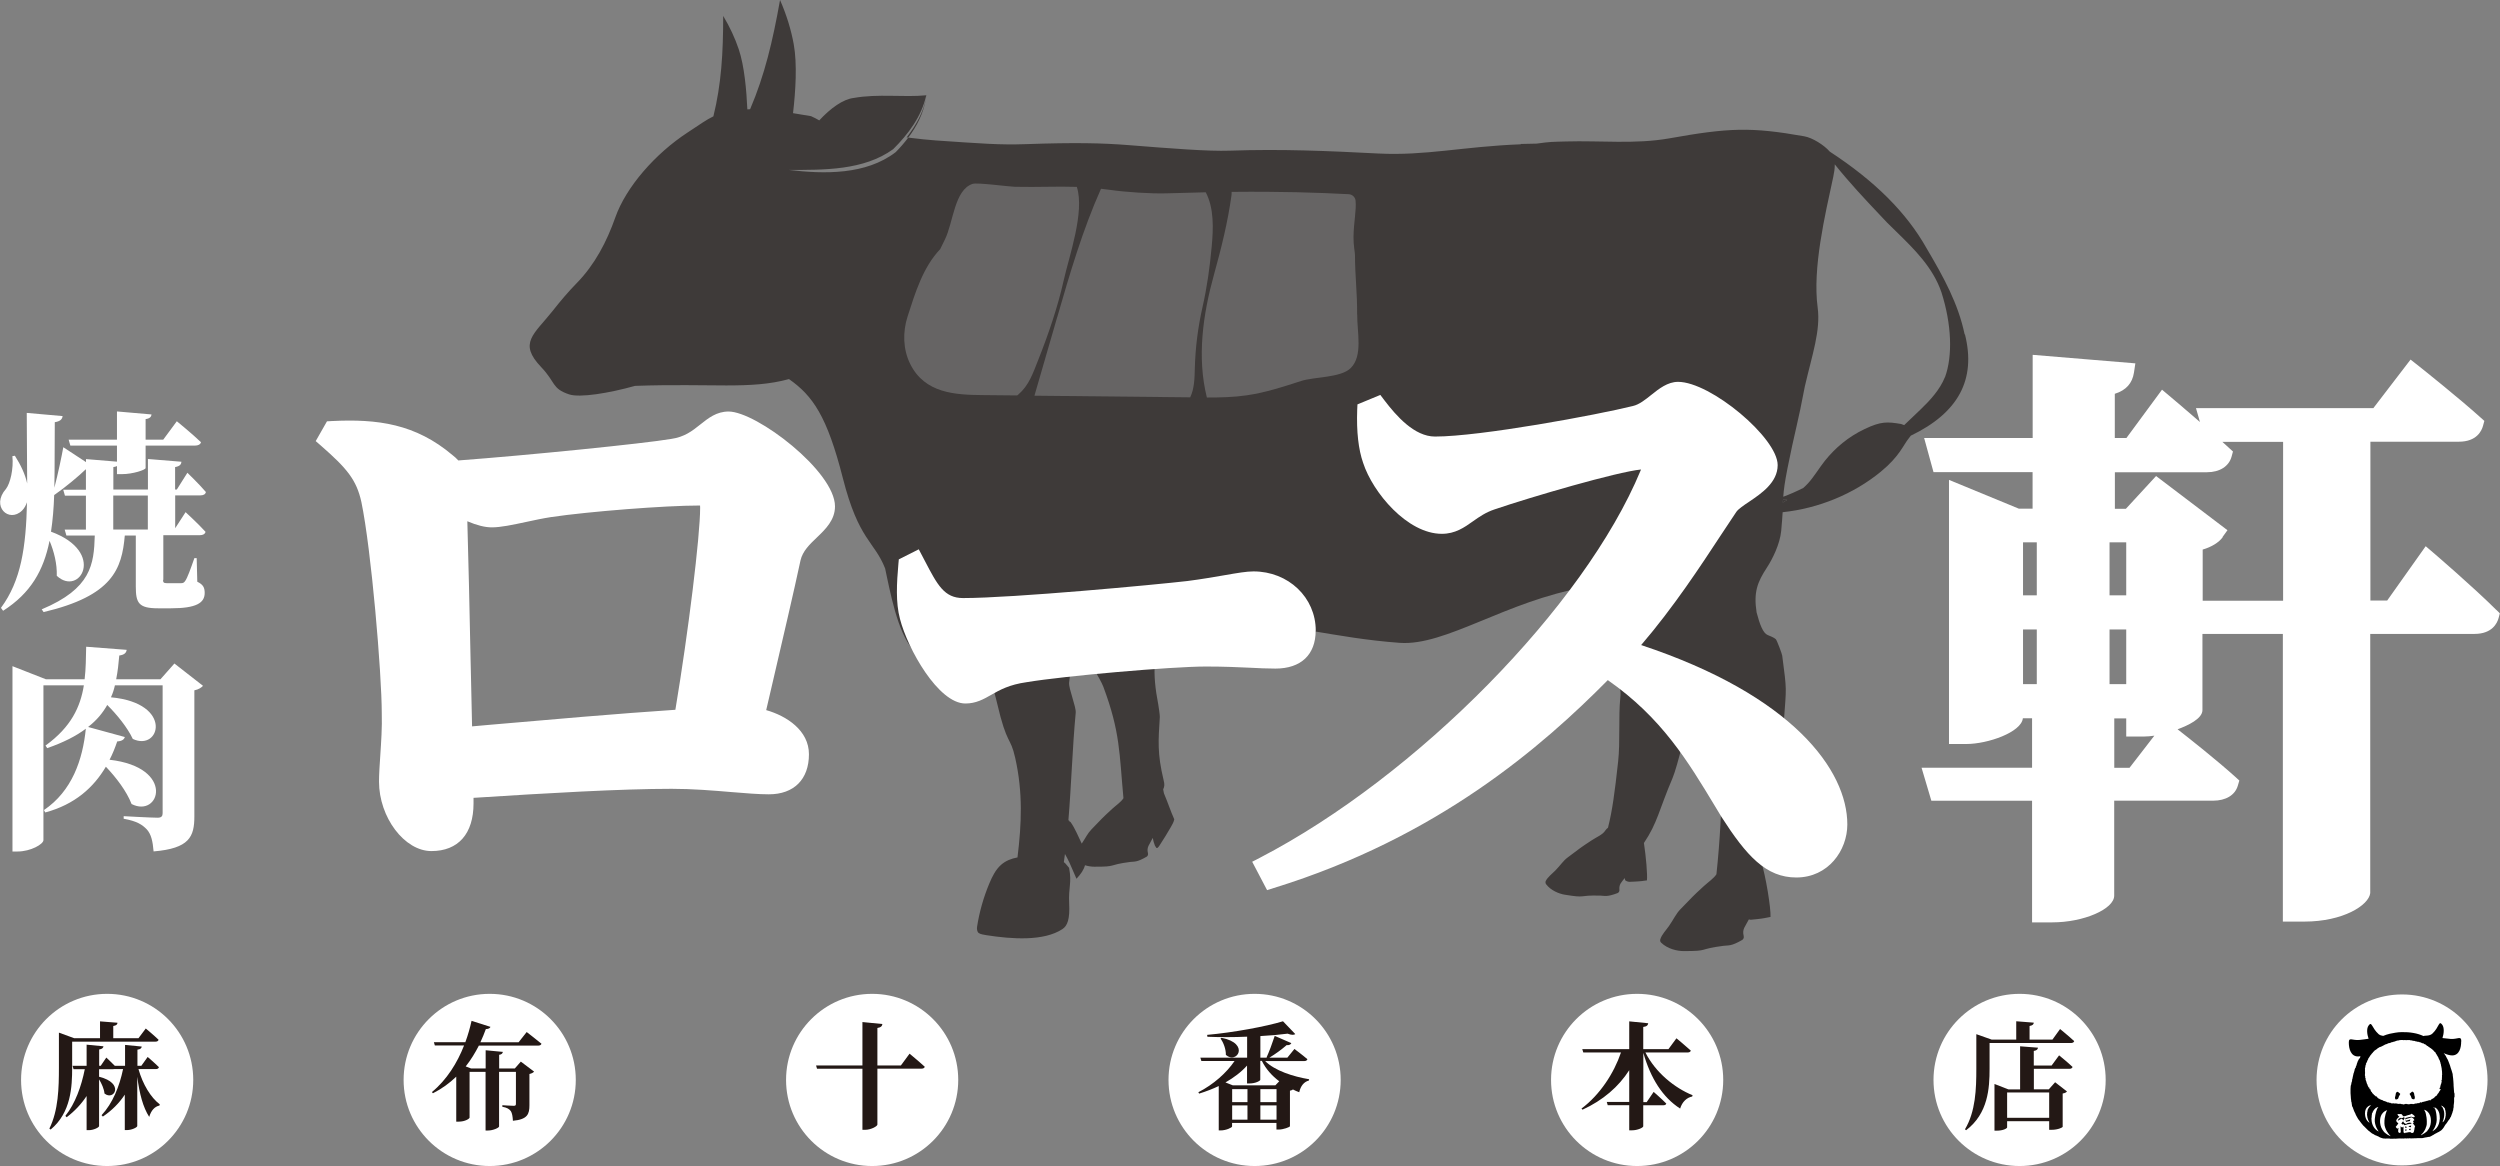
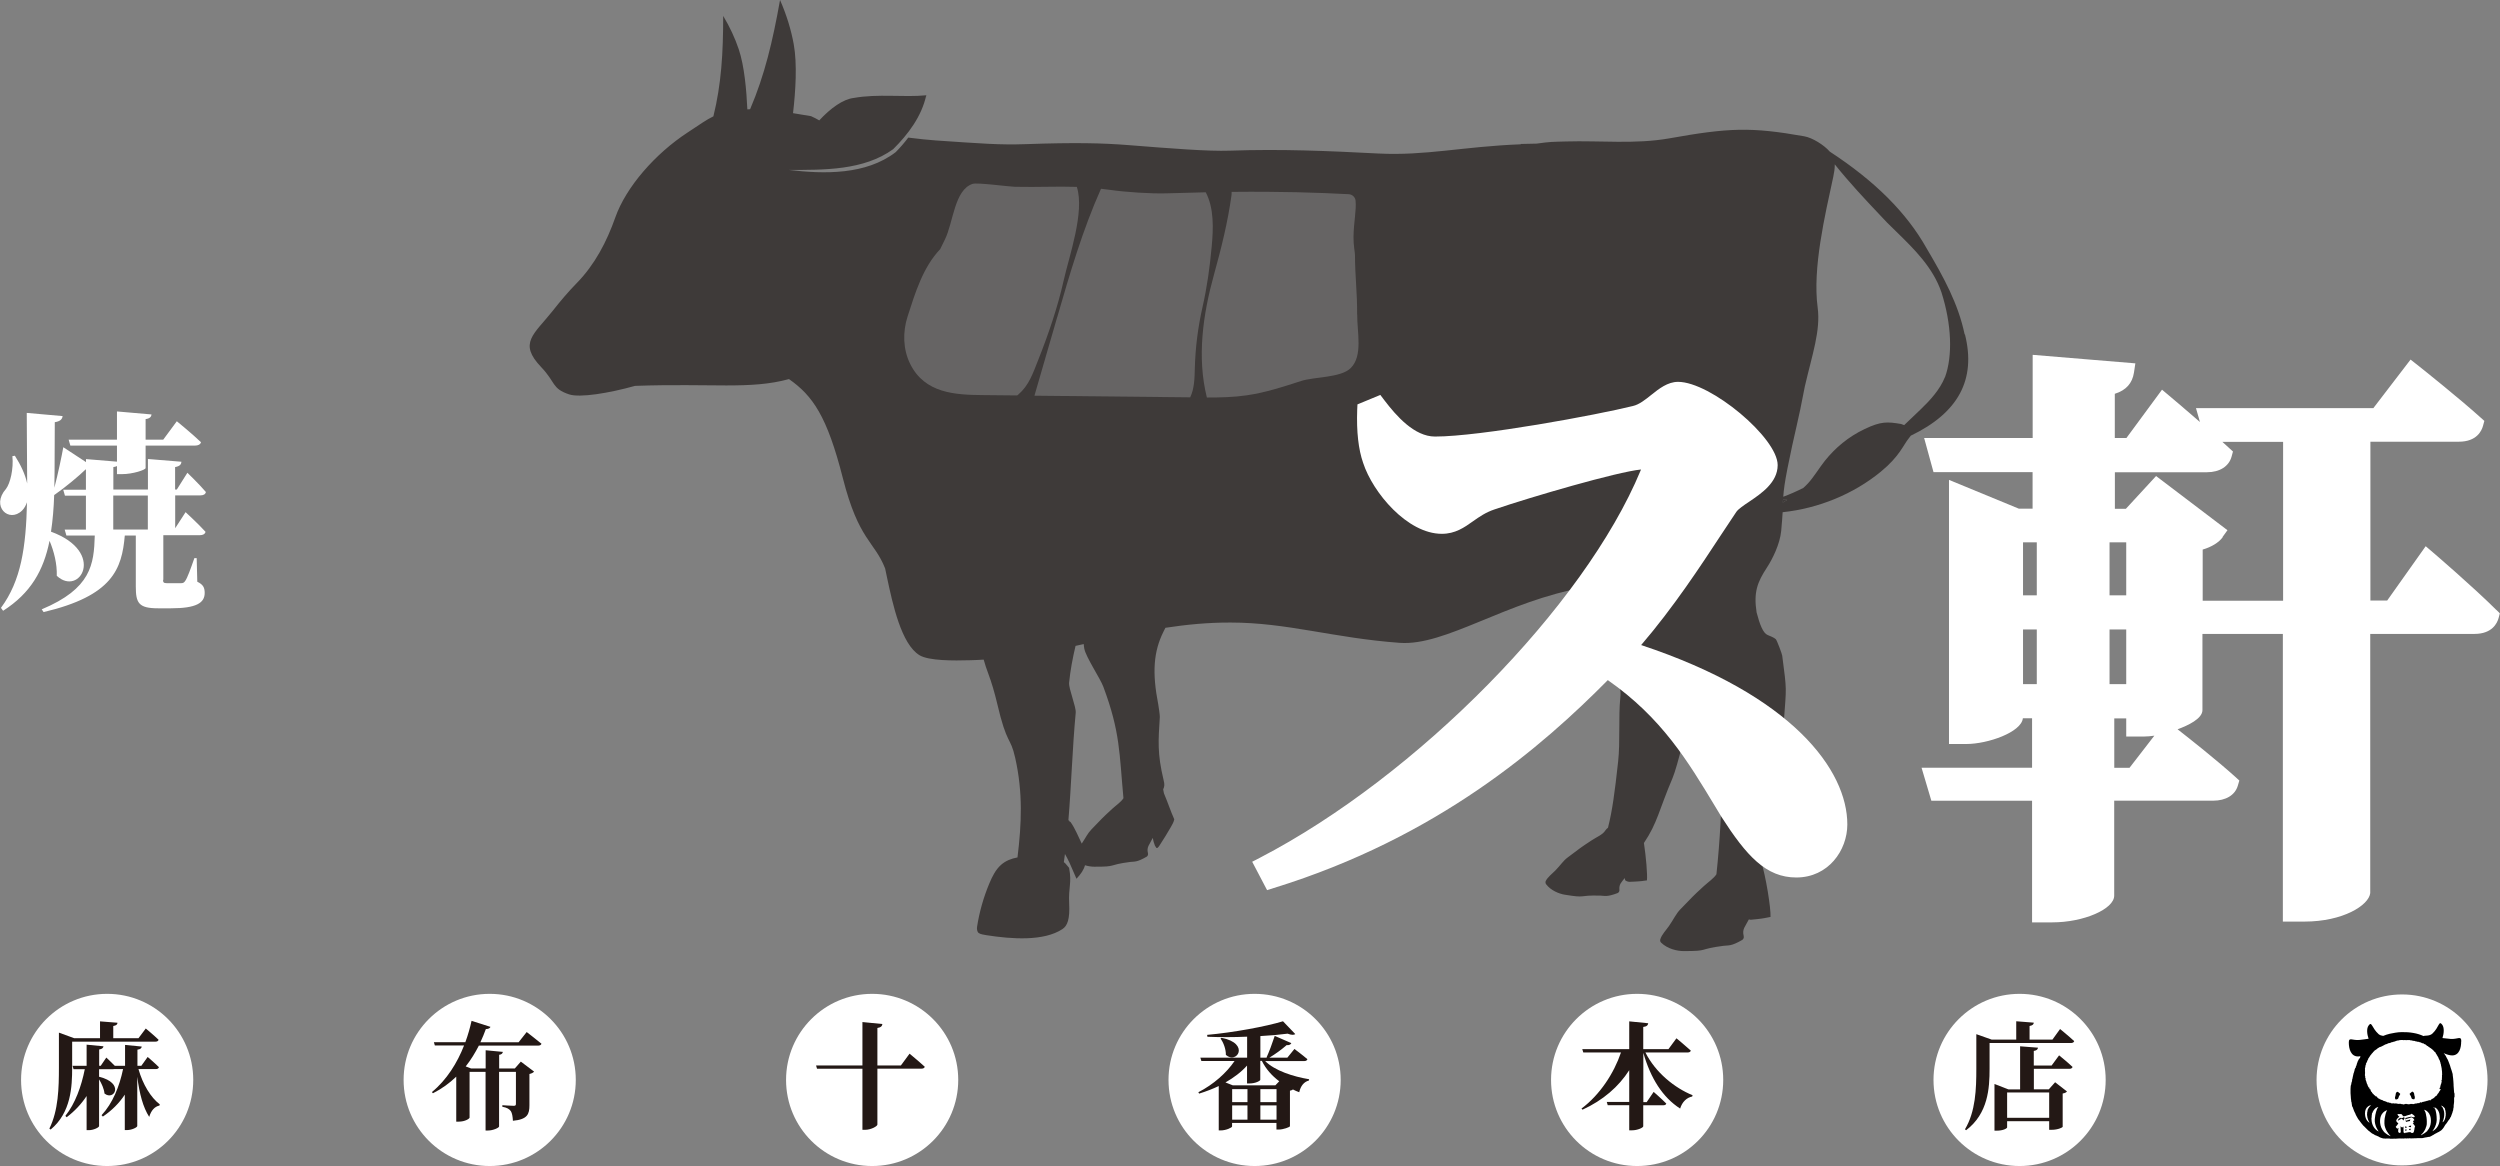
<svg xmlns="http://www.w3.org/2000/svg" viewBox="0 0 290.69 135.58">
  <rect x="0" y="0" width="290.69" height="135.58" fill="#808080" stroke="none" />
  <defs>
    <style>.d{fill:#fff;}.e{fill:#666464;}.f{fill:#231815;}.g{fill:#3e3a39;}</style>
  </defs>
  <g id="a" />
  <g id="b">
    <g id="c">
      <g>
        <g>
          <g>
            <g>
              <path class="g" d="M207.3,58.43c.17-.1,.35-.21,.52-.31-.18,0-.33-.01-.5-.02,0,.11-.01,.22-.02,.33Z" />
              <path class="g" d="M107.73,11.08h-.01c-.01,.13-.04,.26-.06,.39,.02-.13,.05-.26,.07-.39Z" />
              <path class="g" d="M228.44,38.88c-.75-3.59-2.45-6.67-4.43-10.02-2.33-4.14-6.01-7.81-11.25-11.23-.67-.77-2.01-1.61-2.96-1.78-6.21-1.1-8.77-1-15.71,.24-3.95,.7-8.01,.24-12.02,.36-1.69,.05-1.73,.02-3.4,.25l-1.84,.04s0,.03-.02,.04c-6.72,.26-11.02,1.35-16.54,1.07-5.83-.3-11.25-.54-17.27-.33-2.53,.09-6.9-.26-11.7-.64-3.15-.25-6.27-.32-11.98-.12-3.12,.11-5.18-.07-10.52-.43-1.14-.08-1.75-.16-3.19-.33-.45,.6-.94,1.16-1.46,1.69-3.47,2.66-8.3,2.56-12.44,2.07,4.09,0,8.71,.07,12.14-2.41,1.73-1.71,3.32-3.82,3.85-6.27-2.62,.26-5.57-.2-8.43,.31-1.24,.14-2.71,1.2-4.01,2.61-.27-.16-.57-.32-.95-.49l-2.1-.35c.3-2.58,.5-5.71,.08-8.03-.31-1.68-.81-3.34-1.59-5.13-.85,4.79-1.8,8.78-3.48,12.7-.13,0-.24,.02-.32,.02-.1-2.19-.34-5.03-1-6.99-.44-1.3-1.02-2.56-1.81-3.88,0,4.36-.22,7.95-1.14,11.68-.78,.37-1.56,.93-3,1.88-3.75,2.45-7.16,6.33-8.41,9.89-.99,2.81-2.38,5.47-4.46,7.6-1,1.02-1.92,2.11-2.8,3.23-2.21,2.78-4.03,3.75-1.36,6.55,1.72,1.8,1.22,2.5,3.26,3.18,1.23,.41,4.59-.13,7.66-.99,8.98-.32,13.37,.45,17.9-.79,2.77,1.94,4.43,4.32,6.26,11.5,1.85,7.28,3.66,7.32,4.92,10.52,.07,.33,.14,.67,.22,1.05,.67,3.15,1.67,7.76,3.78,9.04,1.08,.65,3.92,.64,5.93,.58,.52-.01,1.03-.04,1.53-.07,.15,.54,.32,1.07,.52,1.59,.4,1.05,.77,2.34,1.03,3.44,1.18,5.07,1.54,3.81,2.12,6.42,.9,4.03,.74,7.62,.26,11.55-.71,.13-1.37,.38-1.92,.87-.62,.55-1.01,1.34-1.34,2.12-.68,1.62-1.17,3.33-1.44,5.07-.04,.25,0,.59,.19,.73,.2,.15,.62,.2,.89,.25,2.99,.47,6.69,.72,8.85-.71,.58-.38,.87-1.16,.78-2.96-.1-1.95,.33-2.36-.01-4.16l-.45-.53c-.05-.05-.11-.09-.16-.13,.04-.32,.09-.63,.13-.95,.16,.3,.35,.62,.52,1,.27,.63,.55,1.25,.82,1.88,.51-.55,.84-1.02,.99-1.57,.39,.12,.77,.17,1.08,.17,2.73,.01,1.43-.19,4.14-.55,.56-.07,.78,.06,1.94-.61,.14-.08,.2-.25,.16-.41-.18-.74,.17-.96,.56-1.78,.05,.29,.12,.58,.24,.87,.02,.06,.05,.12,.11,.17,.12,.34,.34-.02,.43-.15,.47-.71,.91-1.44,1.34-2.18,.16-.28,.32-.56,.38-.87-.43-.96-.69-1.81-1.2-3.02-.02-.16-.05-.31-.09-.46,.16-.35,.18-.57,.05-1.08-.75-3.13-.61-4.58-.44-7.34,.01-.24-.14-1.21-.18-1.45-.73-3.73-.55-6.15,.6-8.46,.04-.07,.13-.25,.23-.46,2.43-.37,4.93-.62,7.58-.61,6.58,0,11.98,1.8,19.66,2.36,5.34,.39,12.35-4.86,21.49-6.45l.86,4.94c.06,1.36,.54,2.34,1.23,3.18,.6,.74,.7,2.12,1.47,2.51,.3,.15,.33,.75,.48,.99,.19,.31,.17,.8,.12,1.24-.22,2.16,0,5.19-.25,7.39-.39,3.58-.68,5.74-1.18,7.7-.11,.08-.22,.18-.31,.32-.29,.48-1.01,.76-1.63,1.17-1.43,.94-1.26,.86-2.74,1.96-.54,.4-.83,.9-1.45,1.53-.37,.38-.89,.76-1.11,1.22-.05,.11-.03,.26,.04,.36,.55,.74,1.51,1.11,2.14,1.22,2.69,.44,1.44,.04,4.16,.11,.56,.02,.76,.18,2.01-.29,.15-.06,.24-.22,.22-.38-.06-.65,.22-.86,.62-1.37,.02,.08,.02,.16,.05,.24,.02,.06,.25,.18,.48,.2,.55-.01,.89-.05,1.13-.06,.11,0,.21-.02,.32-.03l.6-.08c.07-.68-.1-2.69-.35-4.35,1.59-2.36,1.72-3.77,3.33-7.55,.57-1.35,1.76-6.29,2.1-8.35,.07-.44,.13-.83,.19-1.19,.47,.51,.96,.96,1.51,.95,.29,0,.6,0,.84,.19,.32,.24,.45,.72,.55,1.16,.46,2.13,.54,4.36,.54,6.57,0,3.96-.21,7.93-.63,11.86-.31,.48-.93,.89-1.48,1.39-1.42,1.3-1.24,1.18-2.7,2.67-.53,.54-.77,1.14-1.34,1.96-.34,.49-.85,1-1.01,1.55-.04,.14,0,.3,.11,.39,.74,.72,1.87,.97,2.59,.97,3.07,.01,1.6-.22,4.64-.61,.63-.08,.88,.07,2.18-.68,.15-.09,.23-.28,.18-.46-.2-.82,.17-1.07,.6-1.93,.07,.02,.15,.03,.22,.04,.62-.05,1-.11,1.27-.14,.12-.01,.24-.03,.36-.06l.67-.13c.05-1.03-.54-4.72-1.11-6.53,1.39-3.7,1.51-7.41,2.12-11.71,.21-1.45,.42-2.91,.53-4.38,.31-4.28,.37-3.52-.18-7.76-.02-.19-.62-1.81-.75-1.92-.22-.2-.66-.36-.94-.48-.53-.21-.92-1.21-1.29-2.63-.36-2.35,.08-3.5,1.21-5.23,.63-.96,1.5-2.7,1.65-4.24,.09-.91,.13-1.6,.17-2.18,4.17-.44,8.24-2.11,11.4-4.7,2.21-1.81,2.62-3.11,3.28-3.91,.09-.11,.16-.2,.22-.29,5.54-2.66,7.61-6.53,6.3-11.77Zm-99.13,55.18c-1.26,1.16-1.11,1.05-2.4,2.38-.45,.46-.67,.97-1.13,1.65-.41-.83-.76-1.75-1.31-2.52l-.11-.04c0-.08-.05-.13-.13-.16,.35-4.23,.46-8.35,.85-12.5,.06-.68-.83-2.8-.77-3.48,.14-1.43,.41-2.86,.75-4.29,.32-.07,.64-.14,.95-.21,.02,.22,.04,.41,.07,.55,.2,.99,1.86,3.46,2.21,4.41,1.98,5.3,1.85,7.72,2.34,12.96-.27,.44-.83,.8-1.32,1.25Zm77.99-35.63c0-.11,.01-.22,.02-.33,.17,0,.32,.02,.5,.02-.17,.11-.35,.21-.52,.31Zm18.85-14.58c-.58,1.45-1.72,2.69-2.77,3.7-.37,.36-.75,.72-1.13,1.08-.28,.26-.56,.53-.84,.8l-.36-.13c-1.6-.27-2.34-.32-4.24,.59-1.9,.9-3.41,2.18-4.63,3.7-.6,.75-1.29,1.9-1.96,2.62-.17,.18-.35,.36-.53,.52-.78,.4-1.56,.74-2.34,1.03,.06-.84,.18-1.72,.49-3.3,.86-4.33,1.22-5.26,2.02-9.53,.86-3.73,1.85-6.48,1.49-9.18-.61-4.56,.85-10.71,1.82-15.21,.1-.47,.18-.96,.17-1.43,1.67,2.09,3.47,4.01,5.24,5.88l.84,.89c.35,.35,.7,.7,1.06,1.04,2.11,2.06,4.29,4.19,5.27,7.09,1.17,3.67,1.32,7.35,.41,9.84Z" />
              <path class="g" d="M107.73,10.98s-.02,.07-.03,.1h.01s.01-.07,.02-.1Z" />
-               <path class="g" d="M105.61,16c1.02-1.35,1.79-2.88,2.05-4.54-.3,1.57-1.11,3.06-2.24,4.52l.2,.02Z" />
            </g>
            <g>
              <path class="e" d="M118.26,45.99s.09-.07,.14-.11c1.24-1.07,1.68-2.41,2.33-4.05,1.17-2.95,2.26-6.13,2.95-9.22,.62-2.78,2.47-7.96,1.53-10.88-2.3-.08-4.42,.05-7.2-.01-.67-.01-4.38-.52-4.92-.34-2.13,.7-2.23,4.48-3.23,6.49l-.54,1.1c-2.01,2.12-2.9,5.07-3.79,7.83-.58,1.81-.54,3.81,.3,5.51,1.7,3.44,5.25,3.6,8.45,3.63,1.33,.01,2.66,.03,3.99,.04Z" />
              <path class="e" d="M122.94,36.83c-.89,3.06-1.77,6.12-2.66,9.18,6.04,.06,12.07,.12,18.11,.19,.49-1,.51-2.25,.54-3.39,.06-2.37,.36-4.73,.88-7.04,.55-2.42,.85-4.62,1.08-7.09,.2-2.11,.28-4.48-.69-6.32-1.42,.03-2.91,.07-4.5,.12-1.85,.06-4.86-.14-6.7-.41-.34-.05-.66-.08-.98-.12-2.14,4.79-3.62,9.85-5.08,14.9Z" />
              <path class="e" d="M157.8,36.56c.02-2.57-.24-4.32-.25-6.9,0-.34-.18-1.1-.17-2.09,.02-1.76,.35-3.08,.24-4.24-.04-.41-.39-.73-.8-.75-3.62-.19-7.9-.33-13.61-.27,0,.12,0,.24-.01,.35-.44,3.19-1.18,6.15-2.04,9.26-1.29,4.64-2,9.62-.83,14.3,1.56,0,3.12-.03,4.66-.26,2.15-.31,4.22-.99,6.29-1.66,1.54-.5,4.62-.36,5.77-1.5,1.45-1.43,.74-4.17,.76-6.24Z" />
            </g>
          </g>
          <g>
            <g>
              <path class="d" d="M18.96,67.44c0,.27,.07,.37,.44,.37h1.65c.22,0,.35-.05,.49-.27,.25-.35,.62-1.38,1.06-2.64h.27l.07,2.74c.71,.34,.86,.71,.86,1.31,0,1.16-.99,1.78-3.92,1.78h-1.5c-2.27,0-2.59-.62-2.59-2.54v-5.92h-1.28c-.34,3.9-1.41,7-9.44,8.9l-.22-.32c5.77-2.42,6.07-5.23,6.17-8.58h-3.3l-.2-.69h2.47v-3.95h-2.44l-.2-.69h2.64v-2.37h-.02c-.76,.74-2.34,2.07-3.65,2.98l-.02-.02c-.05,1.55-.17,2.98-.37,4.29,6.46,2.37,3.33,7.62,.67,5.13,.05-1.36-.32-2.84-.84-4.07-.69,3.45-2.19,6.09-5.4,8.14l-.25-.34c2.34-3.16,2.91-7.05,3.03-12.28-.12,.34-.3,.69-.57,.96-1.53,1.5-3.67-.49-1.87-2.52,.49-.64,.89-2.32,.74-3.8l.29-.05c.69,1.08,1.21,2.19,1.43,3.23,0-2.47-.05-5.18-.05-8.21l4.17,.37c-.05,.42-.35,.62-.91,.71-.03,2.81,0,5.35-.05,7.62,.42-1.58,.86-3.7,1.04-4.71l2.64,1.73v-.35l3.6,.3v-1.87h-5.42l-.2-.69h5.62v-3.28l4.02,.35c-.03,.25-.17,.47-.69,.54v2.39h2.05l1.58-2.14s1.78,1.45,2.81,2.44c-.07,.27-.35,.39-.69,.39h-5.75v2.61c0,.22-1.5,.71-2.74,.71h-.59v-.94c-.1,.05-.25,.1-.42,.12v2.61h4.02v-3.55l3.9,.32c-.03,.29-.17,.52-.74,.62v2.61h.2l1.23-1.95s1.41,1.36,2.15,2.24c-.05,.27-.3,.39-.64,.39h-2.93v3.82l1.21-1.87s1.5,1.38,2.32,2.29c-.07,.27-.32,.39-.67,.39h-4.24v5.18Zm-5.79-5.87h4.02v-3.95h-4.02v3.95Z" />
-               <path class="d" d="M23.61,79.74c-.18,.2-.51,.43-1.01,.53v14.65c0,2.38-.58,3.73-4.74,4.08-.1-1.19-.28-2-.79-2.56-.51-.53-1.12-.96-2.69-1.24v-.3s3.17,.18,3.95,.18c.46,0,.58-.2,.58-.53v-14.86h-5.55c-.1,.46-.25,.94-.46,1.39,7.33,.68,5.7,6.34,2.54,4.84-.63-1.34-1.83-2.81-2.97-3.95-.51,.91-1.22,1.78-2.23,2.56l4.28,1.17c-.08,.25-.3,.48-.89,.51-.25,.73-.53,1.44-.89,2.13,7.71,.89,5.83,6.82,2.56,5.15-.58-1.5-1.8-3.09-2.99-4.34-1.42,2.41-3.6,4.39-7.05,5.32l-.15-.28c3.27-2.21,4.51-5.86,4.87-9.46-1.11,.84-2.59,1.6-4.49,2.26l-.2-.3c2.99-2.16,4.06-4.51,4.46-7H5.05v18c0,.46-1.47,1.32-3.02,1.32h-.58v-21.55l3.88,1.52h4.51c.15-1.24,.15-2.48,.18-3.78l4.71,.36c-.05,.36-.28,.58-.86,.66-.08,.94-.18,1.85-.36,2.76h5.15l1.62-1.83,3.32,2.59Z" />
            </g>
            <g>
-               <path class="d" d="M84.72,47.85c-1.4,0-2.35,.76-3.28,1.5-.95,.76-1.85,1.47-3.42,1.69-3.16,.54-16.67,1.9-24.73,2.5-.2-.23-.43-.43-.65-.6-4.31-3.66-8.74-4.25-14.07-3.98l-.55,.03-1.31,2.3,.62,.54c3.02,2.64,4.12,3.96,4.69,6.54,1.15,5.52,2.37,19.95,2.37,24.58,.05,1.62-.07,3.34-.17,4.86-.07,1.07-.15,2.17-.15,3.07,0,4.16,2.96,8.08,6.09,8.08s4.9-2.02,4.9-5.54v-.65c8.54-.55,17.2-1.05,23.04-1.05,2.43,0,4.83,.2,6.96,.38,1.69,.14,3.15,.26,4.34,.26,2.92,0,4.66-1.74,4.66-4.66,0-2.76-2.58-4.45-4.97-5.13l.68-2.92c1.3-5.6,2.54-10.88,3.31-14.49,.25-1.08,1.05-1.85,1.91-2.67,.98-.94,2.1-2.01,2.1-3.61,0-4.07-9.13-11.03-12.38-11.03Zm-3.31,11.19c0,3.28-1.36,14.39-2.88,23.49-6.49,.43-14.87,1.16-21.62,1.75l-2.02,.18c-.04-1.75-.09-3.97-.14-6.38l-.03-1.25c-.12-5.65-.25-12.01-.38-16.22,1.1,.47,2.05,.71,2.84,.71,1.06,0,2.4-.29,4-.63,.96-.21,1.95-.42,2.92-.57,4.41-.65,13.25-1.34,17.2-1.34,.02,0,.06,0,.1,0,0,.06,.01,.14,.01,.27Z" />
-               <path class="d" d="M152.99,73.33c0-3.86-3.18-6.89-7.24-6.89-.8,0-1.86,.18-3.35,.44-1.17,.2-2.63,.46-4.35,.68-3.62,.42-20.25,1.98-26.07,1.98-2.18,0-2.98-1.52-4.42-4.28l-.73-1.39-2.32,1.17-.05,.55c-.19,2.17-.33,4.46,.19,6.39,.89,3.46,4.45,9.82,7.6,9.82,1.23,0,2.1-.49,3.01-1.01,.98-.56,2.1-1.19,4.12-1.47,4.37-.73,16.84-1.82,20.84-1.82,2.2,0,3.76,.08,5.13,.14,1,.05,1.95,.1,2.95,.1,2.97,0,4.68-1.61,4.68-4.42Z" />
              <path class="d" d="M190.83,75c3.74-4.35,6.92-9.2,9.27-12.78l.08-.12c.63-.96,1.21-1.84,1.72-2.59,.23-.33,.88-.77,1.51-1.19,1.39-.94,3.29-2.22,3.29-4.24,0-3.17-7.8-9.68-11.58-9.68-1.22,0-2.23,.81-3.12,1.52-.69,.55-1.39,1.12-2.14,1.29-4.1,1.02-17.71,3.55-23,3.55-2.41,0-4.51-2.41-5.89-4.22l-.47-.62-2.66,1.1-.03,.64c-.09,2.52,.14,4.59,.69,6.16,1.12,3.45,5.14,8.25,9.15,8.25,1.56,0,2.62-.74,3.64-1.47,.72-.51,1.47-1.03,2.49-1.37,4.29-1.46,14.23-4.36,17.03-4.64-.01,.04-.03,.08-.05,.13-6.54,15.76-25.99,35.53-44.27,45.02l-.89,.46,1.73,3.3,.79-.25c19.12-5.9,31.29-16.55,38.83-24.17,6.28,4.39,9.3,9.41,12.5,14.72l.7,1.16c2.94,4.58,5.2,7.07,8.72,7.07,3.71,0,5.93-3.14,5.93-6.17,0-6.28-6.32-15.01-23.99-20.86Z" />
              <path class="d" d="M290.28,70.94c-2.64-2.64-7.35-6.68-7.4-6.72l-.83-.71-4.48,6.32h-1.95v-18.47h10.29c2.08,0,2.65-1.28,2.8-1.83l.16-.59-.46-.41c-2.48-2.23-6.51-5.45-7.32-6.09l-.8-.63-4.33,5.65h-20.62l.46,1.61c-1.7-1.48-3.23-2.77-3.59-3.07l-.82-.69-4.14,5.62h-1.35v-5.14c1.31-.41,2.04-1.22,2.23-2.48l.16-1.06-11.94-.99v9.67h-12.62l1.09,3.97h11.52v4.25h-1.59l-8.13-3.35v30.71h2.02c2.48,0,6.39-1.36,6.57-2.99h1.07v5.75h-12.85l1.14,3.84h11.71v14.14h2.36c3.63,0,7.19-1.54,7.19-3.11v-11.04h11.51c1.47,0,2.54-.65,2.86-1.73l.18-.61-.47-.43c-2.13-1.92-5.31-4.44-6.71-5.53,1.2-.44,2.89-1.23,2.89-2.23v-8.86h9.35v33.45h2.5c4.5,0,7.49-1.89,7.66-3.31v-30.14h12.12c2.08,0,2.65-1.28,2.8-1.83l.15-.56-.41-.41Zm-53.45-7.88v6.16h-1.6v-6.16h1.6Zm0,10.13v6.36h-1.6v-6.36h1.6Zm10.4,0v6.36h-1.94v-6.36h1.94Zm11.2-10.75l.57-.79-8.3-6.3-3.51,3.81h-1.28v-4.25h10.7c1.48,0,2.56-.68,2.87-1.82l.16-.59-.45-.41c-.25-.23-.51-.47-.78-.71h7.06v18.47h-9.35v-5.95c1.03-.3,1.88-.82,2.33-1.44Zm-13.14,6.78v-6.16h1.94v6.16h-1.94Zm.54,14.31h1.4v2.11h2.09c.39,0,.79-.04,1.18-.1l-2.89,3.74h-1.77v-5.75Z" />
            </g>
          </g>
        </g>
        <g>
          <circle class="d" cx="56.94" cy="125.57" r="10.01" />
          <circle class="d" cx="12.46" cy="125.57" r="10.01" />
          <circle class="d" cx="101.41" cy="125.57" r="10.01" />
          <circle class="d" cx="145.88" cy="125.57" r="10.01" />
          <circle class="d" cx="190.36" cy="125.57" r="10.01" />
          <circle class="d" cx="234.83" cy="125.57" r="10.01" />
          <circle class="d" cx="279.3" cy="125.57" r="9.94" />
          <g>
            <path class="f" d="M8.39,124.12c0,2.24-.12,5.24-2.5,7.22l-.15-.11c1.05-2.11,1.11-4.75,1.11-7.1v-4.06l1.78,.65h3v-1.96l2.03,.16c-.01,.19-.12,.32-.49,.38v1.42h2.93l.85-1.13s.93,.77,1.49,1.31c-.04,.15-.18,.22-.36,.22H8.39v3.01Zm7.71,.19c.5,1.77,1.43,3.31,2.48,4.1l-.04,.14c-.55,.11-.97,.57-1.19,1.32-.72-1.13-1.13-2.67-1.39-4.67v5.73c0,.15-.62,.47-1.19,.47h-.26v-4.12c-.65,.99-1.5,1.84-2.55,2.55l-.15-.16c1.3-1.4,2.08-3.35,2.5-5.36h-1.05s-.08,.01-.12,.01h-1.62v.88c3.01,.74,1.74,2.85,.63,1.95-.05-.54-.34-1.17-.63-1.65v5.44c0,.15-.63,.47-1.17,.47h-.28v-3.97c-.61,.93-1.38,1.75-2.32,2.47l-.15-.16c1.15-1.44,1.86-3.43,2.26-5.43h-1.31l-.11-.39h1.63v-2.46l1.96,.19c-.03,.18-.13,.31-.5,.37v1.9h.18l.65-.96s.57,.53,.99,.96h1.19v-2.43l1.94,.19c-.03,.18-.12,.31-.5,.36v1.88h.45l.74-1.03s.82,.7,1.31,1.19c-.04,.15-.18,.22-.36,.22h-2Z" />
            <path class="f" d="M61.24,120s1.05,.81,1.72,1.36c-.04,.15-.2,.22-.39,.22h-6.89c-.42,.82-.92,1.65-1.53,2.42l.63,.24h1.69v-2.12l2,.19c-.03,.16-.12,.3-.43,.34v1.59h1.82l.7-.8,1.54,1.16c-.08,.11-.27,.22-.54,.28v3.63c0,1.04-.22,1.65-1.92,1.81-.03-.5-.09-.88-.24-1.12-.18-.24-.43-.41-.99-.51v-.18s1.08,.07,1.32,.07c.22,0,.26-.07,.26-.24v-3.71h-1.96v6.35c0,.15-.69,.47-1.27,.47h-.3v-6.82h-1.86v5.32c0,.11-.49,.47-1.27,.47h-.28v-5.23c-.77,.74-1.66,1.4-2.71,1.93l-.12-.14c1.73-1.42,2.96-3.42,3.74-5.42h-3.4l-.11-.38h3.66c.31-.85,.55-1.7,.72-2.48l2.2,.7c-.07,.15-.19,.24-.54,.26-.18,.5-.39,1.01-.63,1.53h4.44l.95-1.2Z" />
            <path class="f" d="M105.75,122.51s1.12,.92,1.78,1.53c-.04,.15-.19,.22-.39,.22h-5.12v6.5c0,.19-.73,.61-1.43,.61h-.31v-7.1h-5.28l-.11-.38h5.39v-5.05l2.32,.23c-.03,.23-.15,.39-.58,.46v4.36h2.73l1-1.36Z" />
            <path class="f" d="M147.09,123.36c1.15,1.15,3.28,1.82,5.13,2.13l-.03,.15c-.57,.15-.96,.63-1.12,1.36-.26-.09-.5-.2-.73-.32-.09,.07-.2,.11-.35,.14v4.13c-.01,.11-.78,.39-1.3,.39h-.27v-.77h-5.16v.41c0,.13-.7,.46-1.32,.46h-.23v-5.16c-.72,.34-1.47,.63-2.28,.88l-.09-.16c1.76-.9,3.27-2.25,4.21-3.63h-3.86l-.12-.39h5.44v-2.44c-1.54,.07-3.15,.07-4.62,.01l-.03-.22c3.01-.27,6.83-.97,8.82-1.58l1.43,1.49c-.15,.12-.46,.12-.89-.05-.9,.12-2,.22-3.17,.28v2.51h.76l-.04-.03c.28-.61,.65-1.58,.95-2.5l1.93,.84c-.07,.16-.26,.27-.54,.23-.62,.54-1.36,1.07-2.01,1.46h2.09l.82-1.01s.93,.69,1.51,1.19c-.04,.15-.19,.22-.38,.22h-4.55Zm-5.05-2.69c3.36,.67,1.76,3.12,.5,1.99,.01-.68-.28-1.42-.62-1.92l.12-.07Zm6.71,5.06c-.84-.63-1.54-1.4-2.03-2.38h-.18v2.21c0,.09-.49,.42-1.27,.42h-.27v-2.08c-.68,.76-1.53,1.4-2.51,1.96l.86,.34h4.94l.45-.47Zm-3.7,.91h-1.78v1.51h1.78v-1.51Zm-1.78,3.55h1.78v-1.66h-1.78v1.66Zm5.16-3.55h-1.88v1.51h1.88v-1.51Zm0,3.55v-1.66h-1.88v1.66h1.88Z" />
            <path class="f" d="M191.33,122.39c1.16,2.31,3.38,4.11,5.48,4.96l-.05,.15c-.63,.12-1.17,.63-1.4,1.4-2.04-1.31-3.43-3.52-4.28-6.48v5.73h.39l.81-1.19s.93,.81,1.47,1.36c-.04,.15-.19,.2-.38,.2h-2.3v2.44c0,.16-.66,.47-1.32,.47h-.31v-2.92h-2.5l-.11-.38h2.61v-3.69c-1.23,1.92-3.05,3.5-5.43,4.59l-.12-.13c2.15-1.61,3.78-4.12,4.59-6.52h-4.38l-.12-.39h5.46v-3.23l2.21,.22c-.04,.22-.15,.38-.58,.43v2.58h2.93l.93-1.26s1.05,.86,1.67,1.43c-.03,.15-.19,.22-.39,.22h-4.89Z" />
            <path class="f" d="M239.55,119.66s1.03,.84,1.63,1.4c-.04,.15-.2,.22-.39,.22h-9.45v2.98c0,2.26-.16,5.21-2.73,7.16l-.13-.11c1.24-2.08,1.32-4.69,1.32-7.05v-4.01l1.78,.63h2.86v-2.13l2.04,.16c-.01,.19-.12,.32-.49,.39v1.58h2.66l.89-1.23Zm-.13,3.05s.99,.8,1.57,1.35c-.04,.15-.19,.22-.38,.22h-4.12v2.38h1.74l.73-.82,1.38,1.07c-.09,.11-.22,.19-.5,.24v3.88c0,.05-.5,.34-1.3,.34h-.27v-1h-4.89v.72c0,.11-.45,.38-1.2,.38h-.27v-5.43l1.62,.63h1.36v-5.01l2.08,.16c-.03,.19-.13,.32-.49,.38v1.7h2.07l.86-1.17Zm-6.04,4.32v2.94h4.89v-2.94h-4.89Z" />
          </g>
          <g>
-             <path d="M279.83,130.64s-.01,.04-.03,.05c-.02,0-.04,.01-.06,0-.11-.05-.2-.12-.27-.21-.02-.03-.03-.07-.04-.11-.08,.08-.15,.17-.21,.27,.05,.04,.1,.08,.15,.13l.03-.04s.01-.02,.02-.02c.01,0,.02,0,.03,0,.06,.03,.1,.08,.13,.13,.24-.09,.49-.15,.73-.17,.03-.02,.07-.04,.12-.07-.07-.04-.14-.06-.23-.06-.13,.01-.26,.04-.38,.09Z" />
            <path d="M279.46,130.28c.04-.11,.1-.21,.17-.3-.07-.01-.12-.04-.16-.1,0,.04-.01,.07-.05,.09-.05,.02-.1,.03-.15,.03l-.1-.03c-.13,.02-.23,.08-.3,.18-.04,.05-.06,.11-.06,.17,.12-.08,.23-.14,.33-.19,0-.03,0-.05,.03-.06,.03,0,.06,0,.09,.02,.09,.04,.16,.11,.2,.21Z" />
            <g>
              <g>
                <path d="M280.17,131.04s.04,0,.07,0c.04,.01,.07,.02,.09,.04,.02-.06,.03-.13,.03-.2-.11,.01-.23,.04-.34,.07,.06,.01,.1,.04,.14,.09Z" />
                <path d="M279.65,130.96c.02,.07,.04,.14,.04,.21l.14-.04s0-.09-.02-.13c-.06,0-.11-.01-.16-.04Z" />
                <path d="M279.7,131.51l.11-.04v-.16s-.08,0-.12,0v.19Z" />
                <path d="M280.12,131.4h.05s.05-.01,.07,0l.05,.02c0-.06,0-.12,.02-.18l-.18,.03v.13Z" />
                <path d="M280.22,130.34c0-.05,.02-.11,.05-.18-.18,.05-.33,.09-.43,.13-.06,.02-.11,0-.16-.04,.03,.08,.06,.15,.09,.2,.14-.04,.29-.08,.45-.1Z" />
                <path d="M286.19,121.09c0-.71-.42-.22-1.26-.29-.35-.03-.66-.07-.93-.1,.18-.55,.22-1.2-.02-1.54-.42-.57-.34,.27-1.15,1.02-.34,.32-.88,.2-1.03,.29-.37-.17-.76-.29-1.17-.36-.45-.08-.9-.11-1.36-.1-.26,0-.51,.03-.76,.07-.21,.03-.42,.07-.63,.12-.27,.06-.52,.15-.77,.25-.18-.02-.37-.07-.53-.2-.83-.74-.78-1.57-1.18-.99-.24,.34-.18,.98,.01,1.52-.3,.04-.64,.1-1.05,.14-.84,.09-1.26-.38-1.25,.32,0,.71,.24,1.61,1.08,1.6,.09,0,.19-.02,.3-.04-.01,.02-.03,.04-.05,.06-.02,.02-.03,.04-.01,.07,0,.01,0,.02,0,.04-.02,.04-.05,.08-.06,.12-.03-.03-.03-.03-.06,0-.03,.03-.05,.07-.05,.12,0,.01,0,.02-.02,.03-.03,.05-.05,.1-.08,.15-.03,.05-.04,.11-.06,.17-.03,.08-.07,.15-.08,.24,0,0,0,.02,0,.03-.04,.07-.06,.15-.1,.22-.02,.04-.03,.07,0,.11,0,0,0,.01,0,.02-.01,0-.02,0-.02,0-.01-.02-.02,0-.03,0,0,0-.01,.02-.02,.03,0,.03-.02,.06-.03,.09-.02,.05-.06,.09-.04,.15,0,.01,0,.03-.01,.04-.03,.03-.03,.06-.03,.1,0,.02-.03,.12-.04,.13-.02,.02-.02,.04-.03,.06-.01,.06-.02,.12-.04,.18-.02,.09-.05,.18-.06,.27,0,.05-.02,.1-.03,.15,0,.04,0,.08-.04,.1,0,0,0,.02,0,.03,0,.02,0,.03,0,.05-.02,.06-.03,.13-.03,.19,0,.01,0,.03-.01,.04-.02,.02-.02,.04-.03,.06-.02,.09-.04,.18-.05,.27h0s.01-.02,.02-.01c0,0,0,.02,0,.02-.02,.02-.02,0-.03-.01h0c-.02,.06-.02,.12-.04,.17,0,0,0,.01,0,.02,0,.1-.02,.2-.02,.31,0,.16,0,.33,0,.49,0,.14,.02,.27,.03,.41,0,.13,.02,.27,.04,.4,.01,.09,0,.18,.05,.26h0c0,.13,.04,.24,.05,.35,0,.02,0,.04,0,.06,0,.03,.01,.06,.04,.08,.02,.02,.03,.04,.04,.06,0,.02,.01,.05,.02,.07,.01,.02,.02,.05,.03,.08,.03,.11,.07,.22,.12,.32,.04,.07,.06,.15,.11,.22,.01,.02,.03,.04,.03,.07,.03,.1,.08,.19,.13,.28,.05,.08,.09,.17,.14,.25,.02,.04,.04,.08,.07,.12,.08,.08,.14,.18,.21,.27,.06,.08,.12,.16,.18,.24,.03,.04,.08,.07,.1,.12,.04,.07,.1,.12,.16,.17,.05,.05,.1,.1,.15,.15,.05,.06,.11,.12,.17,.17,.02,.02,.05,.05,.07,.07,.04,.05,.08,.09,.13,.13,.04,.03,.08,.05,.12,.08,.03,.02,.05,.05,.08,.08,.05,.04,.12,.07,.16,.12,.03,.04,.07,.06,.12,.08,.08,.03,.15,.07,.22,.12,.05,.04,.1,.07,.16,.08,.04,0,.08,.03,.12,.05,.03,.02,.06,.03,.09,.04,.03,0,.06,.03,.09,.03,.06,.06,.14,.08,.21,.12,.03,.01,.05,.02,.08,.03,.07,.02,.14,.06,.21,.07,0,0,.02,0,.02,0,0,.02,.03,.02,.05,.02,.04,0,.07,0,.11,0,.03,0,.06,0,.08,.02,.01,0,.02,.01,.04,0,.07-.02,.15,0,.23-.01,.02,0,.03,0,.05,0,.07,.01,.14,.01,.21,0,.01,0,.03,0,.04,0,.03,0-.01,.02,0,.02,.08,0,.15,.01,.23,0,.04,0,.08,0,.12,0,.02,0,.04,.01,.06,0,.07-.01,.14-.02,.21,0,0,0,.01,0,.02,0,.16,0,.31-.02,.47-.03,.05,0,.1-.01,.15,0,.05,0,.1,.03,.15,0h0s.03,0,.05,0c0,0,.02,0,.03,0,.02,.01,.04,.02,.06,0,0,0,.02,0,.03,0,0,0,.01,.02,.03,.02,.02,0,.04-.01,.06-.02,.02-.01,.03,.02,.06,0,.02-.02,.06-.02,.08-.01,.02,0,.05,0,.07,0,.02,0,.05-.01,.06,.02,0,0,.02,0,.02,0,.02,0,.03,0,.04-.02,.02-.02,.05-.01,.07,0,.03,0,.05,.02,.08,0,.01,0,.03,0,.04,0,.02,.01,.05,.01,.07,0,.05-.01,.09-.04,.14,0,.06-.01,.13,0,.19,0,.03,0,.06-.02,.09,0,.02-.01,.05,.01,.07,0,.04-.02,.07-.02,.11-.01,.03,0,.05,0,.08,0,.11-.01,.21,0,.32-.02,.07-.01,.14,0,.21,0,.06,0,.12,0,.18,0,.03,0,.07,0,.1,0,.08-.01,.16,0,.23-.05,0,0,.02,0,.03,0,.04,0,.08,0,.11-.02,.06-.02,.12-.03,.18-.03,.04,0,.09,0,.12-.03,0,0,.01,0,.02,0,.08,0,.16-.03,.24-.03,.02,0,.04,0,.05-.03,.01-.02,.02-.04,.06-.03,0,0,.02,0,.02,0,0-.02,.02-.02,.04-.03,.08-.04,.15-.1,.24-.13,.05-.06,.13-.08,.2-.12,.02-.01,.03-.03,.05-.04,.06-.02,.12-.04,.17-.09,0,0,0,0,.01,0,.03,0,.05-.02,.07-.04,.01-.01,.03-.02,.04-.02,.02,0,.04-.01,.06-.02,.05-.03,.09-.06,.14-.09,.04-.03,.09-.04,.12-.08h0s.06-.03,.08-.06c.04-.05,.1-.1,.14-.15,.04-.05,.07-.1,.11-.15,.04-.04,.06-.09,.08-.14,0,0,.01-.02,.02-.03,.03-.03,.05-.07,.07-.11,0-.02,.03-.04,.04-.06,.08-.08,.15-.18,.21-.27,.06-.1,.12-.2,.2-.29,.07-.08,.13-.17,.16-.27,0-.02,.01-.04,.03-.04,.02,0,.03-.03,.03-.05,0-.02,.01-.04,.02-.06,.02-.05,.04-.11,.07-.17,0-.02,0-.05,.02-.07,.05-.07,.04-.15,.08-.22,0,0,0-.01,0-.02,0-.04,.02-.07,.04-.11,0-.02,.02-.04,.02-.06,0-.06,.03-.13,.03-.19,0-.01,0-.03,0-.04,.03-.07,.04-.15,.04-.23,0-.05,0-.09,0-.14,.01-.07,.02-.15,.03-.22,0-.07,.02-.14,.02-.2,0-.04,0-.08,0-.12,0-.04,0-.08,0-.11,0-.02,0-.03,0-.05,0-.06,0-.12,0-.17,0-.03,0-.05,.03-.07,.01-.01,.02-.02,.02-.04,0-.03,0-.05,0-.08,0-.09,0-.18,0-.28,0-.03,0-.05-.02-.07-.02-.03-.03-.06-.03-.1-.02-.27-.04-.53-.06-.8,0-.04,0-.08,0-.12-.01-.11-.01-.22-.02-.33-.02-.26-.04-.51-.08-.76,0-.06,0-.12-.02-.17-.03-.09-.05-.18-.08-.27-.01-.03-.02-.07-.03-.1-.04-.1-.07-.2-.1-.29-.05-.19-.11-.38-.19-.57-.02-.04-.04-.09-.05-.13-.03-.09-.06-.17-.1-.25-.03-.07-.08-.14-.12-.21-.02-.05-.05-.09-.07-.14-.01-.02-.03-.04-.03-.06-.03-.07-.08-.13-.12-.19-.04-.05-.08-.1-.12-.15,0-.01-.02-.02-.03-.03,.35,.16,.71,.27,1,.27,.84-.01,1.05-.92,1.04-1.62Zm-12.41,3.74s0,0-.01,0c0,0,0-.01,0-.01,0,0,.01,0,.01,0,0,0,0,.01,0,.01Zm1.87,3.72s0,0,0,.02c0,0-.01,0-.02,0,0,0-.01,.02-.02,.02h0s0,.01,0,.01h0c-.08,.07-.19,.19-.28,.38,.02,.02,0,.03-.01,.04,0,0,0,0-.01,0-.02,.04-.02,.09-.03,.14,0,0,0,0,.01,0,0,.02,.01,.03-.01,.03h0s0,.06-.01,.08h0s-.02,.04-.02,.07h0s0,.05-.01,.07v.02c0,.06,.01,.11-.01,.16,0,.04,0,.07,.01,.11h0c.01,.1,.02,.19,.04,.27h0c.09,.35,.25,.58,.25,.58,0,0-.52-.21-.54-1.07,0-.42,.15-.66,.32-.79,0,0,0-.02,0-.02,0,0,.01,0,.02,0l.04-.02s0-.01,.01-.02c.01-.02,.04-.03,.05-.04,0,0,.01,0,.01,.01,.02,0,.03-.02,.04-.02,0,0,0-.02,.02-.02,.02,0,.03,0,.04-.02,0-.02,.02-.01,.02,0h.01s.06-.03,.07-.02c.04,0,.07-.01,.07-.01,0,0-.03,.02-.06,.04Zm.79,2.94s0,0-.01,0h0c-.23-.16-.65-.55-.68-1.3,0-.01,0-.02,0-.04,0,0,0-.01,0-.02,0-.03,0-.05,0-.08h0s-.04-.04,0-.06h0s0-.06,.02-.08v-.04s0-.01,0-.02c0-.03,0-.05,0-.08,0,0,0-.01,0-.02,0-.06,.02-.12,.03-.18,0-.02,0-.04,0-.06,.02-.03,0-.04,0-.07,.01,0,.03,0,.04,0,.02-.06,.04-.11,.06-.16,0-.01-.01-.03,0-.04,0,0,.01,0,.02,.01,.09-.19,.21-.32,.31-.4v-.02h.02s.05-.03,.08-.04h.02c.1-.07,.18-.08,.18-.08l-.02,.03s.01,0,.02,0c0,0,0,.01,0,.02-.01,.01-.02,.02-.04,.02-.01,0-.02,.01-.01,.02,0,0,.01,.02,.02,.03-.02,0-.02-.01-.03-.02-.1,.18-.28,.59-.34,1.32-.06,.78,.46,1.44,.46,1.44,0,0-.06-.02-.14-.08Zm.15-2.74s-.01,0-.01-.01h0s.01,0,.01,0h0Zm1.22,3.29h-.01l-.02-.02s0,.01-.02,.02c0-.01,0-.01,.01-.02-.11-.05-.24-.13-.39-.25h0s-.04-.04-.06-.06c-.02,0-.04-.02-.06-.03,0,0,.02,0,.02,0-.03-.02-.05-.05-.08-.07h0s0,0,0-.01c-.01-.01-.02-.03-.03-.04,0,0,0-.02-.02-.02,0,0-.02,0-.02-.01,0,0,0-.01,0-.02-.19-.23-.34-.54-.38-.95-.1-1.28,.82-1.47,.82-1.47,0,0-.05,.08-.11,.21,0,0,.02,0,.02,.02h0s-.02,0-.02,0l-.02,.04h0s0,.01,0,.02h0c-.02,.05-.04,.11-.06,.19h0c-.07,.26-.14,.59-.13,1.06,0,.17,.04,.33,.09,.48h0c.19,.59,.65,1.01,.65,1.01,0,0-.07-.02-.17-.07Zm-.31-2.24h0Zm-.09-.26h0s-.01,0,0,0h0s0,0,0,0Zm-.02,1.62s-.02,.02-.04,.02h0s.02-.02,.04-.02Zm3.43-.2s0,.05-.02,.07c-.02,.03-.03,.06-.04,.09-.01,.15-.04,.3-.08,.45-.01,.04-.03,.08-.06,.12-.03,.02-.05,.04-.08,.04h-.04s-.07,.02-.1,0c-.04-.02-.08-.05-.13-.09-.13,0-.26,.01-.39,.05-.06,.02-.11,.02-.17,0,0,.02-.01,.04-.03,.06-.02,.02-.05,.02-.07,.01-.04-.02-.08-.04-.11-.07-.02,0-.03-.03-.03-.05-.01-.16-.01-.32,0-.46,0-.07,0-.13-.04-.2-.02,.04-.05,.08-.09,.11-.02,.01-.04,.02-.06,0-.06-.04-.12-.09-.15-.14,0,.21,0,.43,.02,.65,0,.03-.01,.06-.03,.09l-.05,.04s-.04,.02-.07,0l-.06-.03c-.05-.02-.08-.06-.09-.12,0-.15,0-.29,.05-.44l-.09,.08s-.06,.02-.09,0c-.06-.05-.11-.12-.15-.18,0,0,0,0,0-.02,0,0,0-.01,0-.01,.12-.12,.22-.25,.3-.4-.1-.06-.18-.13-.23-.23-.02-.05-.02-.1,0-.15,.08-.16,.19-.28,.35-.37-.05-.04-.1-.08-.14-.13-.04-.05-.07-.12-.08-.18,0,0,0-.01,0-.01,0,0,0,0,.01,0,.07,.01,.14,.01,.21,0,.06,0,.13,0,.2,0,.03,0,.06,.01,.08,.04,.07,.06,.12,.14,.15,.23,.02-.02,.03-.03,.06-.02h.05s.05,0,.09,0c.22-.08,.44-.15,.66-.2,.03-.03,.05-.05,.08-.07,.03-.02,.06-.02,.08,0,.1,.05,.2,.13,.28,.21,0,0,0,0,0,0,0,0,.01,0,.01,.01h0s.02,.01,.02,.02c.03,.03,.03,.06,.02,.09,0,.03-.03,.04-.06,.05-.02,0-.04,.01-.07,.01-.07,0-.14-.02-.21-.05-.04-.01-.08-.02-.11-.01-.23,.04-.42,.09-.59,.14-.04,.06-.08,.12-.1,.18,.11-.05,.23-.09,.36-.12,.11-.03,.2-.06,.29-.09l.06-.03s.06-.02,.09,0c.09,.04,.17,.1,.23,.18,.03,.03,.05,.07,.06,.11,.01,.03,0,.06-.03,.07-.02,.02-.05,.02-.08,.02l-.03,.08s.05,.09,.07,.14c0,.03,0,.05-.03,.07l-.08,.04c.09,.06,.16,.14,.22,.23,.01,.02,.02,.03,.01,.05v.02Zm-1.25-1.2h0s0,0,0,0Zm1.23-.02h0Zm-.83,.21v.02s-.02-.02-.05-.01c.02-.02,.03-.02,.05,0Zm2.3,1.48h0s-.02,.04-.03,.05c0,.01-.01,.02,0,.04,0,0-.01,.01-.02,.01-.03,0-.05,0-.04,.04,0,.01,0,.02-.02,.02,0,0-.02,0-.03,0-.02,.02-.03,.03-.05,.04,0,0-.02,.02-.02,.02h0s.02,0,.04,0c-.03,.01-.05,.03-.08,.02-.01,0-.02,.02-.04,.03,0,.01,0,.03,0,.03-.02,.01-.05,.04-.08,.04,0,0-.01,0-.02,0h-.02s0,.02,0,.03h0s-.05,.03-.08,.04l-.04,.02h.01s-.02,.02-.03,.02c-.02,0-.04,0-.04,.03,0,.03-.02,.03-.04,.01h0s-.01,.04-.04,.02h-.03s.02,.03,.03,.05c-.03,0-.04-.02-.04-.04h0s-.03,0-.04,.01c.01,0,.02,.02,.04,.02-.05,.02-.06,.01-.06-.01h0s0,0,0-.02h.01s.08-.08,.17-.18c0,0,0,0,0,0,0,0,.01,0,.02,0,.12-.15,.26-.36,.36-.62,0-.01,0-.02,0-.03h.01v-.03s-.01,0-.01-.01c0-.01,0-.01,.02-.02,0,0,0,0,.01,0,0-.02,.01-.04,.02-.06h0s.02-.05,.02-.08h0s.01-.04,.02-.06h0s.01-.07,.02-.1c0,0,0,0,0-.02,0-.01,0-.02,0-.04h0s0-.04,0-.06h0s0-.01,.01-.01c0-.02,0-.04,0-.07h-.01s0-.03,0-.04h.01s0-.03,0-.05c0,0-.02,0-.02,0,0,0,.01,0,.02,0,0-.4-.05-.7-.11-.93h0c-.02-.08-.03-.15-.05-.2h0s0,0,0,0h0s-.01-.03-.02-.05c0,0-.01,.02-.03,.02h0s.01-.02,.02-.03c-.06-.15-.12-.25-.12-.25,0,0,.87,.2,.78,1.45-.03,.42-.18,.73-.37,.95Zm-.25-.28h0s-.03,0-.03-.01c.02,0,.03,0,.04,.01Zm0-1.63s0,0,0-.01h0s0,.01,0,.01h0Zm.91,2s-.01,0-.01,0h.01Zm.75-1.39c-.04,.8-.46,1.17-.7,1.32h0c-.09,.06-.16,.09-.16,.09,0,0,.48-.56,.51-1.29h0s0-.02,0-.02c0-.02,0-.03,0-.05,0-.5-.07-.86-.14-1.09,0,0,0,0-.01,0,0,0-.01,0,0,0,0,0,0-.01,.02-.01-.01-.04-.02-.07-.04-.1-.01,0-.03,0-.04,0,.03-.04,0-.06-.02-.08h0s-.02,0-.03,0h.03v-.03s0,0,0,0c-.02,0-.04,.03-.04,0,0-.02,.01-.05,.03-.06,0,0,.01,0,.02,0l-.03-.06s.41,.13,.56,.74h0s0,0,0,.01c.03,.14,.05,.31,.05,.52h0s0,.02,0,.02c0,.01,.01,.02,0,.03,0,.02,0,.03,0,.05Zm-.81-1.37s0-.01,.01-.01h0s0,.02-.01,.02h0Zm.11,.03s-.03-.01-.04-.02c0,0,0-.01,0-.02,0,0,.02-.01,.02,0,.02,.03,.05,.01,.08,.03,.01,.01,.02,.03,0,.03-.04,0-.04,.04-.07,.04,0-.01,.02-.02,.02-.03,0-.01,0-.02,0-.02Zm.81-2.15s0,.03,0,.04c0,.03,0,.04-.03,.05-.01,0-.02,0-.02,.02,0,.05-.03,.08-.07,.11,0,0-.02,.01-.01,.02,0,.02,.01,.04-.03,.04h-.01v.02s-.04,.02-.04,.05c0,.02,.02,.05-.02,.05,0,0,0,0,0,.01,0,.03-.01,.06-.05,.06,0,0-.01,0-.01,.02,0,.02-.02,.03-.03,.04-.02,0-.04,.02-.04,.05,0,.02,0,.03-.03,.04-.02,.02-.04,.04-.03,.08,0,.04-.03,.04-.06,.05-.04,.02-.06,.05-.1,.06-.02,0-.03,.03-.04,.05,0,.03-.01,.04-.04,.03-.01,0-.02,0-.02,.01,0,.04-.05,.05-.05,.09,0,0-.01,0-.02,0-.01-.02-.02-.01-.03,0,0,.02,0,.04-.02,.05-.02,0-.03-.02-.05-.02-.01,0,0,.01,0,.02,0,.03,0,.06-.04,.07,0,0-.01,0-.02,0-.01-.02-.03-.02-.04,0-.02,.04-.05,.05-.09,.03-.01,.01-.01,.03-.02,.05,0,.01-.02,.03-.03,.03-.03,0-.04,.02-.06,.03-.02,.01-.03,.02-.04,.05,0,.03-.03,.03-.05,.01-.02-.01-.02-.04-.04-.05-.02,0,0,.03-.02,.04-.04,0-.08-.01-.11,.02,0,0-.02,0-.02,0-.03,0-.05,0-.06,.03,0,0,0,.02-.01,.01-.03-.03-.06,.02-.1,0-.02,.02-.05,.02-.07,.03-.02,.01-.04,.03-.07,.01-.01,0-.02,0-.03,.01-.03,.04-.07,.05-.11,.03-.02,0-.03,0-.04,0-.02,.02-.05,.02-.07,.04,0,0-.02,0-.02,0-.04-.02-.07,0-.1,.02-.03,0-.06,.02-.09,.05-.01,.02-.03,.03-.06,0-.02-.01-.04,0-.06-.02-.01-.01-.04,0-.05,.01-.01,.01-.02,.02-.04,.03-.03,0-.06,.02-.07,.05,0,.02-.02,.02-.03,.01-.02-.01-.04-.01-.06,0-.03,0-.06,0-.09,0-.03,0-.05,0-.07,.02-.01,0-.02,.03-.04,.02-.04,0-.08,0-.12,0-.03,0-.05,0-.07,.02-.01,.01-.02,.03-.04,0-.01,0-.02,0-.03,0-.02,.02-.06,.03-.07,.06,0,0-.01,.02-.02,0-.02-.02-.04,0-.06-.02-.03-.02-.05,.01-.07,.03-.02-.01,0-.04-.03-.04-.02,0-.03,0-.05,0-.03,0-.05,0-.08,0-.03,0-.04,.02-.05,.04-.01,0,0-.04-.03-.03,0,0-.02,0-.02,0-.02-.04-.04-.01-.06,0-.02,0-.04,.03-.06,.03-.02,0-.04,.02-.06,0h-.01s-.07,.01-.1,0c-.04-.02-.08-.03-.12-.01-.02-.04-.06-.02-.08-.03-.03-.02-.06,0-.08,0-.03,.02-.07,.03-.1,.02-.03,0-.05,0-.06,.04,0,.02-.05,.03-.06,.01-.01-.02-.02-.03-.04-.03-.02,0-.02,.02-.04,.03h-.01s.02-.02,.01-.04c-.05,0-.1,0-.15,0-.01,0-.02,0-.03-.01-.04-.03-.09-.03-.14-.03-.04,0-.08,0-.12,0-.02,0-.05,.02-.07,.01-.03-.01-.06-.01-.09-.02-.02,0-.04-.02-.06,0,0,0-.02,0-.03,0-.02-.02-.04-.02-.07-.03-.02,0-.03-.02-.05,0-.01,.01-.04,0-.04,0-.03-.03-.04-.01-.06,0-.02,.02-.03,.03-.06,0-.01-.01-.02-.01-.04,0-.02,0-.04-.02-.06-.02,0,0-.02,0-.03,0-.08,.03-.15,0-.23,0,0,0-.02,0-.03,0-.03,.01-.04,0-.06-.02h0s-.05-.03-.07-.05c-.01,0-.02-.01-.03,0,0,0-.02,.02-.03,.02-.03,.02-.04,.01-.05-.02-.01-.05-.04-.06-.08-.05-.02,0-.03,.02-.03,.03,0,.02-.01,.02-.03,.02-.02,0-.02-.01-.02-.02,0-.02-.02-.03-.03-.03-.02,0-.04,0-.06,0,0-.05-.03-.08-.11-.04-.01-.02-.02-.05-.05-.06,0,0-.01-.01-.02,0-.03,.01-.05-.01-.07-.01-.03,0-.04-.02-.05-.04,0-.01-.02,0-.04,0-.03,.02-.06,0-.09-.01-.01,0-.02-.02-.02-.04,0-.02,0-.03-.03-.02h0s-.02,.04-.04,.02c-.01-.02,.01-.02,.02-.04h0s-.06,0-.09-.03c-.01-.01-.02-.01-.04,0-.03,0-.05,0-.06-.02-.02-.03-.04-.04-.08-.03-.02,0-.04,0-.04-.02,0-.05-.03-.03-.05-.03-.01,0-.02,0-.04,.01-.02-.01,0-.03,0-.04-.02,0-.01-.03-.02-.03-.01,0-.03,0-.05,0-.02,0-.04,.01-.05,0-.01-.02,0-.04-.02-.06,.01-.04-.01-.03-.03-.02-.01,0-.02,.01-.04,.02,0-.03,.03-.04,.02-.06,0,0-.02,0-.03,0-.03,0-.05-.01-.05-.04,0-.02,0-.04,0-.05-.02-.02-.05-.03-.08-.04-.05-.01-.05,0-.07-.04-.02,0-.03,.03-.06,.03-.02-.03,0-.05,.02-.07-.01-.01-.02,0-.03,0-.02,0-.04,0-.05-.03-.01-.04-.02-.05-.06-.05-.01,0-.02,0-.02-.01-.02-.04-.05-.08-.09-.11-.03-.02-.06-.05-.07-.09-.05,.01-.07,0-.06-.05,0-.02-.02-.03-.02-.05,0-.03-.02-.05-.06-.05-.02,0-.02-.02-.02-.04,0-.02,0-.04-.02-.03-.02,0-.02,0-.02-.02,0-.04-.02-.07-.04-.1-.02-.02-.02-.04,0-.06v-.02s-.04,0-.04-.04c0-.01-.01,0-.02,0-.02,0-.03,0-.04-.02,0-.01-.01-.02-.02-.03-.02-.02-.03-.04-.02-.07,0-.01,0-.03,0-.04,0-.02-.01-.04-.04-.03-.02,0-.03-.01-.04-.03-.01-.02-.03-.04-.05-.06-.02-.01-.02-.03-.02-.05,0-.01,0-.03,0-.04,0-.02,0-.04-.03-.05-.04,0-.04-.02-.04-.06,0-.02,0-.04,0-.05,.01-.03,0-.04-.03-.05-.02,0-.03-.02-.03-.04,0-.02-.04-.03-.02-.07,.02-.02,0-.05-.02-.07-.01-.02-.01-.05-.03-.07,0,0,0-.02,0-.03,0-.04-.01-.06-.03-.1-.02-.04-.03-.08-.05-.11,0,0,0-.02,0-.03,0-.01,.02-.02,.03-.03,0-.01-.02,0-.03,0-.03,0-.04-.02-.03-.05,.02-.02,.02-.05,.02-.07q0-.06-.05-.09s0-.02,.01-.02c.01-.02,0-.03-.01-.04-.04-.03-.04-.03,0-.06,.02-.02,.02-.05,0-.07,0,0-.02-.01-.02-.01,.02-.05-.04-.08-.01-.13,0-.01,0-.03,0-.05-.01-.03-.01-.06,0-.08,.02-.07,.03-.14,0-.22,0,0,0-.02,0-.02,.02-.03,.02-.05,0-.07-.01-.01,0-.03,0-.04,.01-.02,.02-.03,0-.06,0-.01,0-.03,0-.04,.02-.05,.01-.11,0-.16,0-.02,0-.03,0-.04,.02-.02,.03-.05,.03-.07,0-.07,.02-.14,.04-.21,0-.01,0-.03,0-.04-.02-.03,0-.05,.02-.08,.02-.02,.03-.04,.05-.07,.02-.03,0-.04-.01-.06-.03-.02-.03-.03,0-.05,.05-.03,.06-.08,.08-.12,.02-.03,.02-.06,.04-.08,.01-.02,0-.05,.02-.07,.02-.03,.03-.06,.04-.09,.02-.04,.03-.07,.06-.1,.01,0,.01-.02,0-.03-.02-.03,0-.04,.02-.06,.03-.03,.07-.05,.07-.1,.04-.03,.05-.09,.08-.12,.04-.04,.06-.09,.09-.14,.02-.04,.06-.07,.09-.1,.02-.02,.03-.03,.04-.06,.01-.03,.02-.05,.06-.06h0c.02-.06,.06-.09,.11-.12,0,0,0-.02,.01-.03,.02-.03,.03-.06,.06-.07,.03-.01,.04-.04,.07-.05,0,0,.01-.01,0-.02-.01-.04,.02-.04,.04-.05,.03,0,.06-.02,.08-.05,.01-.02,.05-.04,.07-.05,.04-.02,.07-.04,.11-.07,.02-.01,.04-.03,.05-.05,.02-.03,.06-.05,.09-.07,.04-.02,.07-.05,.11-.06,0,0,.01,0,.01-.01,.02-.03,.04-.04,.07-.04,.04,0,.07-.02,.1-.03,.04-.02,.07-.05,.12-.05,0,0,.02,0,.02-.01,.08-.05,.16-.09,.25-.13,.06-.03,.12-.06,.18-.1,.02-.01,.05-.02,.08-.02,.03,0,.06-.01,.09-.03,.02-.02,.05-.03,.08-.04,.03,0,.05-.01,.07-.04,0-.01,.02-.01,.04-.01,.07,0,.14-.03,.21-.04,.03,0,.06-.03,.09-.05,.02-.01,.03-.02,.05-.02,.04,0,.08,0,.12-.02,.06-.03,.12-.04,.18-.05,.02,0,.04,0,.07-.02,.06-.03,.13-.05,.19-.07h.01c.07-.05,.16-.04,.24-.05,.03,0,.06-.02,.1-.03,.06-.02,.13-.02,.19-.02,.03,0,.07,0,.1-.01s.06-.01,.09,0c.03,.01,.05,.01,.08,.02,.05,0,.11,0,.16-.01,.02,0,.05,0,.08,0,.07,.02,.15,.02,.22,0,.01,0,.02,0,.03,0,.08,.01,.15,0,.23,0,.01,0,.03,0,.04,0,.04,.02,.08,.02,.12,.04,.02,0,.04,0,.06,0,.04,0,.08,0,.11,.02,.02,.01,.04,.02,.07,.02,.06,0,.12,.03,.19,.02,.03,0,.06,0,.08,.03,.02,.02,.05,.03,.08,.02,.04,0,.09,0,.12,.03,0,0,.02,.01,.03,.01,.07,0,.13,.02,.2,.02,.02,0,.05,0,.05,.03,0,.01,.01,.01,.02,.01,.04,0,.07,0,.1,.02,.03,.01,.06,0,.08,.02,.02,0,.04,.01,.05,.03,.01,.02,.03,.03,.06,.03,.02,0,.03,0,.04,.01,.03,.02,.06,.04,.09,.01,.02-.01,.05,0,.06,.03,.02,.04,.07,.04,.1,.08,0,0,.02,0,.03,0,.06-.02,.08-.02,.09,.04,0,0,0,.02,.01,.02,.04,0,.06,.05,.1,.06,0,0,.02,0,.02,.01,.02,.06,.08,.07,.13,.09,.03,.02,.06,.03,.08,.06,.03,.04,.07,.05,.1,.09,0,0,0,0,.01,0,.04-.02,.06,.01,.08,.04,.01,.02,.03,.04,.06,.04,0,0,.02,.01,.03,.02,.04,.02,.07,.08,.12,.09,0,0,.01,.01,.02,.02,.04,.05,.04,.05,.09,.07,.03,.01,.04,.03,.05,.05,.02,.04,.03,.07,.08,.08,.02,0,.02,.02,.03,.04,0,.03,.02,.05,.04,.06,.04,.01,.06,.04,.1,.06,.02,0,.03,.02,.02,.04,0,.02,0,.03,0,.04,.03,.03,.06,.05,.07,.1,0,.02,.03,.03,.04,.04,.01,0,.03,.01,.02,.03-.01,.02,0,.04,.01,.05,.03,.02,.01,.06,.04,.07,.02,.01,.04,.04,.06,.06,0,0,0,.01,.01,.02,0,.06,.04,.11,.08,.16,.02,.03,.05,.07,.04,.11,0,0,0,.01,0,.02,.03,.05,.05,.11,.09,.15,.01,.01,.03,.02,.02,.05,0,.01,0,.02,.01,.03,0,0,.02,.02,.02,.03,0,.05,.03,.1,.04,.14,.02,.06,.04,.11,.04,.17,0,0,0,.02,0,.02,.04,.04,.03,.1,.05,.15,0,.01,0,.02,0,.03,0,.03,0,.06,.02,.08,.02,.05,.02,.1,.03,.15,0,.06,.01,.11,.03,.17,0,.03,.04,.06,0,.09,0,0,0,0,0,.01,.03,.1,.05,.21,.04,.31,0,.04,.02,.07,0,.11,0,0,0,.01,0,.02,.03,.06,.02,.12,0,.19,0,.04,0,.08-.01,.11,0,.05,0,.09,.01,.13,0,0,0,.02,0,.03-.01,.01,0,.03-.02,.04,0,0-.01,.01,0,.02,.03,.04-.02,.09,.01,.13,.03,.03,.02,.06-.01,.08-.02,.02-.04,.03-.04,.06-.01,.04-.02,.07,.02,.1,.02,.02,.03,.04,0,.05-.02,0-.02,.02-.02,.04,0,.01,0,.02,.01,.04,0,.01,.02,.03,.01,.05-.01,.02-.03,0-.04,0,0,0-.02,0-.02,0,0,0,0,.02,0,.02,0,0,.01,.02,.02,.02,.01,.02,.01,.03,0,.04-.02,.01-.02,.03-.02,.05,0,.03,0,.06-.03,.08-.02,.03-.04,.06-.02,.1,0,.01,0,.03-.01,.04-.02,0-.04,.01-.04,.03,0,.03-.01,.06,0,.1,0,.02,0,.04,0,.07-.01,.03-.03,.05-.06,.04-.01,.01,0,.02,0,.03,0,.02,0,.04-.01,.05-.03,.03-.03,.06-.03,.09Zm.07,1.99s0,0,0,0c0,0,0-.01,.01-.01,0,0,0,0,0,0,0,0,0,.01-.01,.01Zm.53,.71s0,0,0,0h-.02s0,0,.01,0Zm-.23-.61s.01,.01,.01,.02h0s.03,.05,.05,.07c.02,0,.02,.03,.04,.04,.04,.02,.03,.03,.01,.06h.01s.01,0,.01,.01c0,0,0,0-.01,0,0,.02,.01,.04,.02,.06,0,0,0,0,0,0,.01,0,.02,.02,.01,.04,0,0,0,0,0,.01v.03s.02,0,.02,0c0,.01,0,.02,0,.03,.01,.05,.02,.1,.03,.16,0,0,.01,0,.01,.02h0s0,.02,0,.03v.02h0s0,.06,0,.09c0,0,0,0,.01,0,0,0,0,.02,0,.03,0,0,0,.01,0,.02h0v.03s.02,0,.02,.02c-.03,.03-.04,.06-.02,.1,.02,0,0,.01,0,.02h-.01v.04s.01-.01,.02,0c0,0,0,.02,0,.02,0,0-.01,.01-.02,.02-.02,.17-.05,.31-.09,.42h0c-.03,.07-.06,.13-.09,.18h0s0,.02-.01,.02h0s-.03,.04-.04,.05h0s.01,.01,0,.03c-.01,0-.02,0-.03-.01h0c-.07,.07-.12,.1-.12,.1,0,0,.23-.43,.22-1,0-.17-.03-.31-.07-.43h0s-.04-.02-.01-.04h0c-.02-.07-.05-.12-.08-.17,0,0,0,0,0,0-.01,0,0-.01,0-.02h0s-.03-.07-.04-.09c-.01,0-.02,0-.03-.01,0-.01,0-.03-.01-.04h0s-.01,0-.02,0c-.01,0-.02-.03-.02-.06,0,0-.02-.02-.02-.03-.03,0-.05,.02-.08,.02,0-.06,.02-.06,.07-.03-.04-.04-.07-.06-.07-.06,0,0,.18,.03,.33,.21,0,0,0,0,.01,0Z" />
              </g>
              <path d="M278.85,126.99c-.06-.06-.11-.05-.16-.01-.05,.03-.09,.08-.11,.15-.04,.15-.03,.3-.1,.44-.01,.02,0,.25,.08,.27,.07,.02,.27-.04,.3-.13,.04-.17,.11-.32,.21-.45,.04-.06,.02-.08-.02-.11-.06-.05-.13-.1-.19-.16Z" />
              <path d="M280.68,127.1c-.02-.07-.06-.11-.11-.14-.05-.04-.1-.05-.16,.02-.06,.06-.12,.11-.19,.16-.04,.04-.06,.06-.02,.11,.1,.14,.17,.28,.21,.45,.02,.09,.22,.14,.3,.12,.07-.02,.09-.25,.08-.28-.07-.14-.06-.3-.1-.44Z" />
            </g>
          </g>
        </g>
      </g>
    </g>
  </g>
</svg>